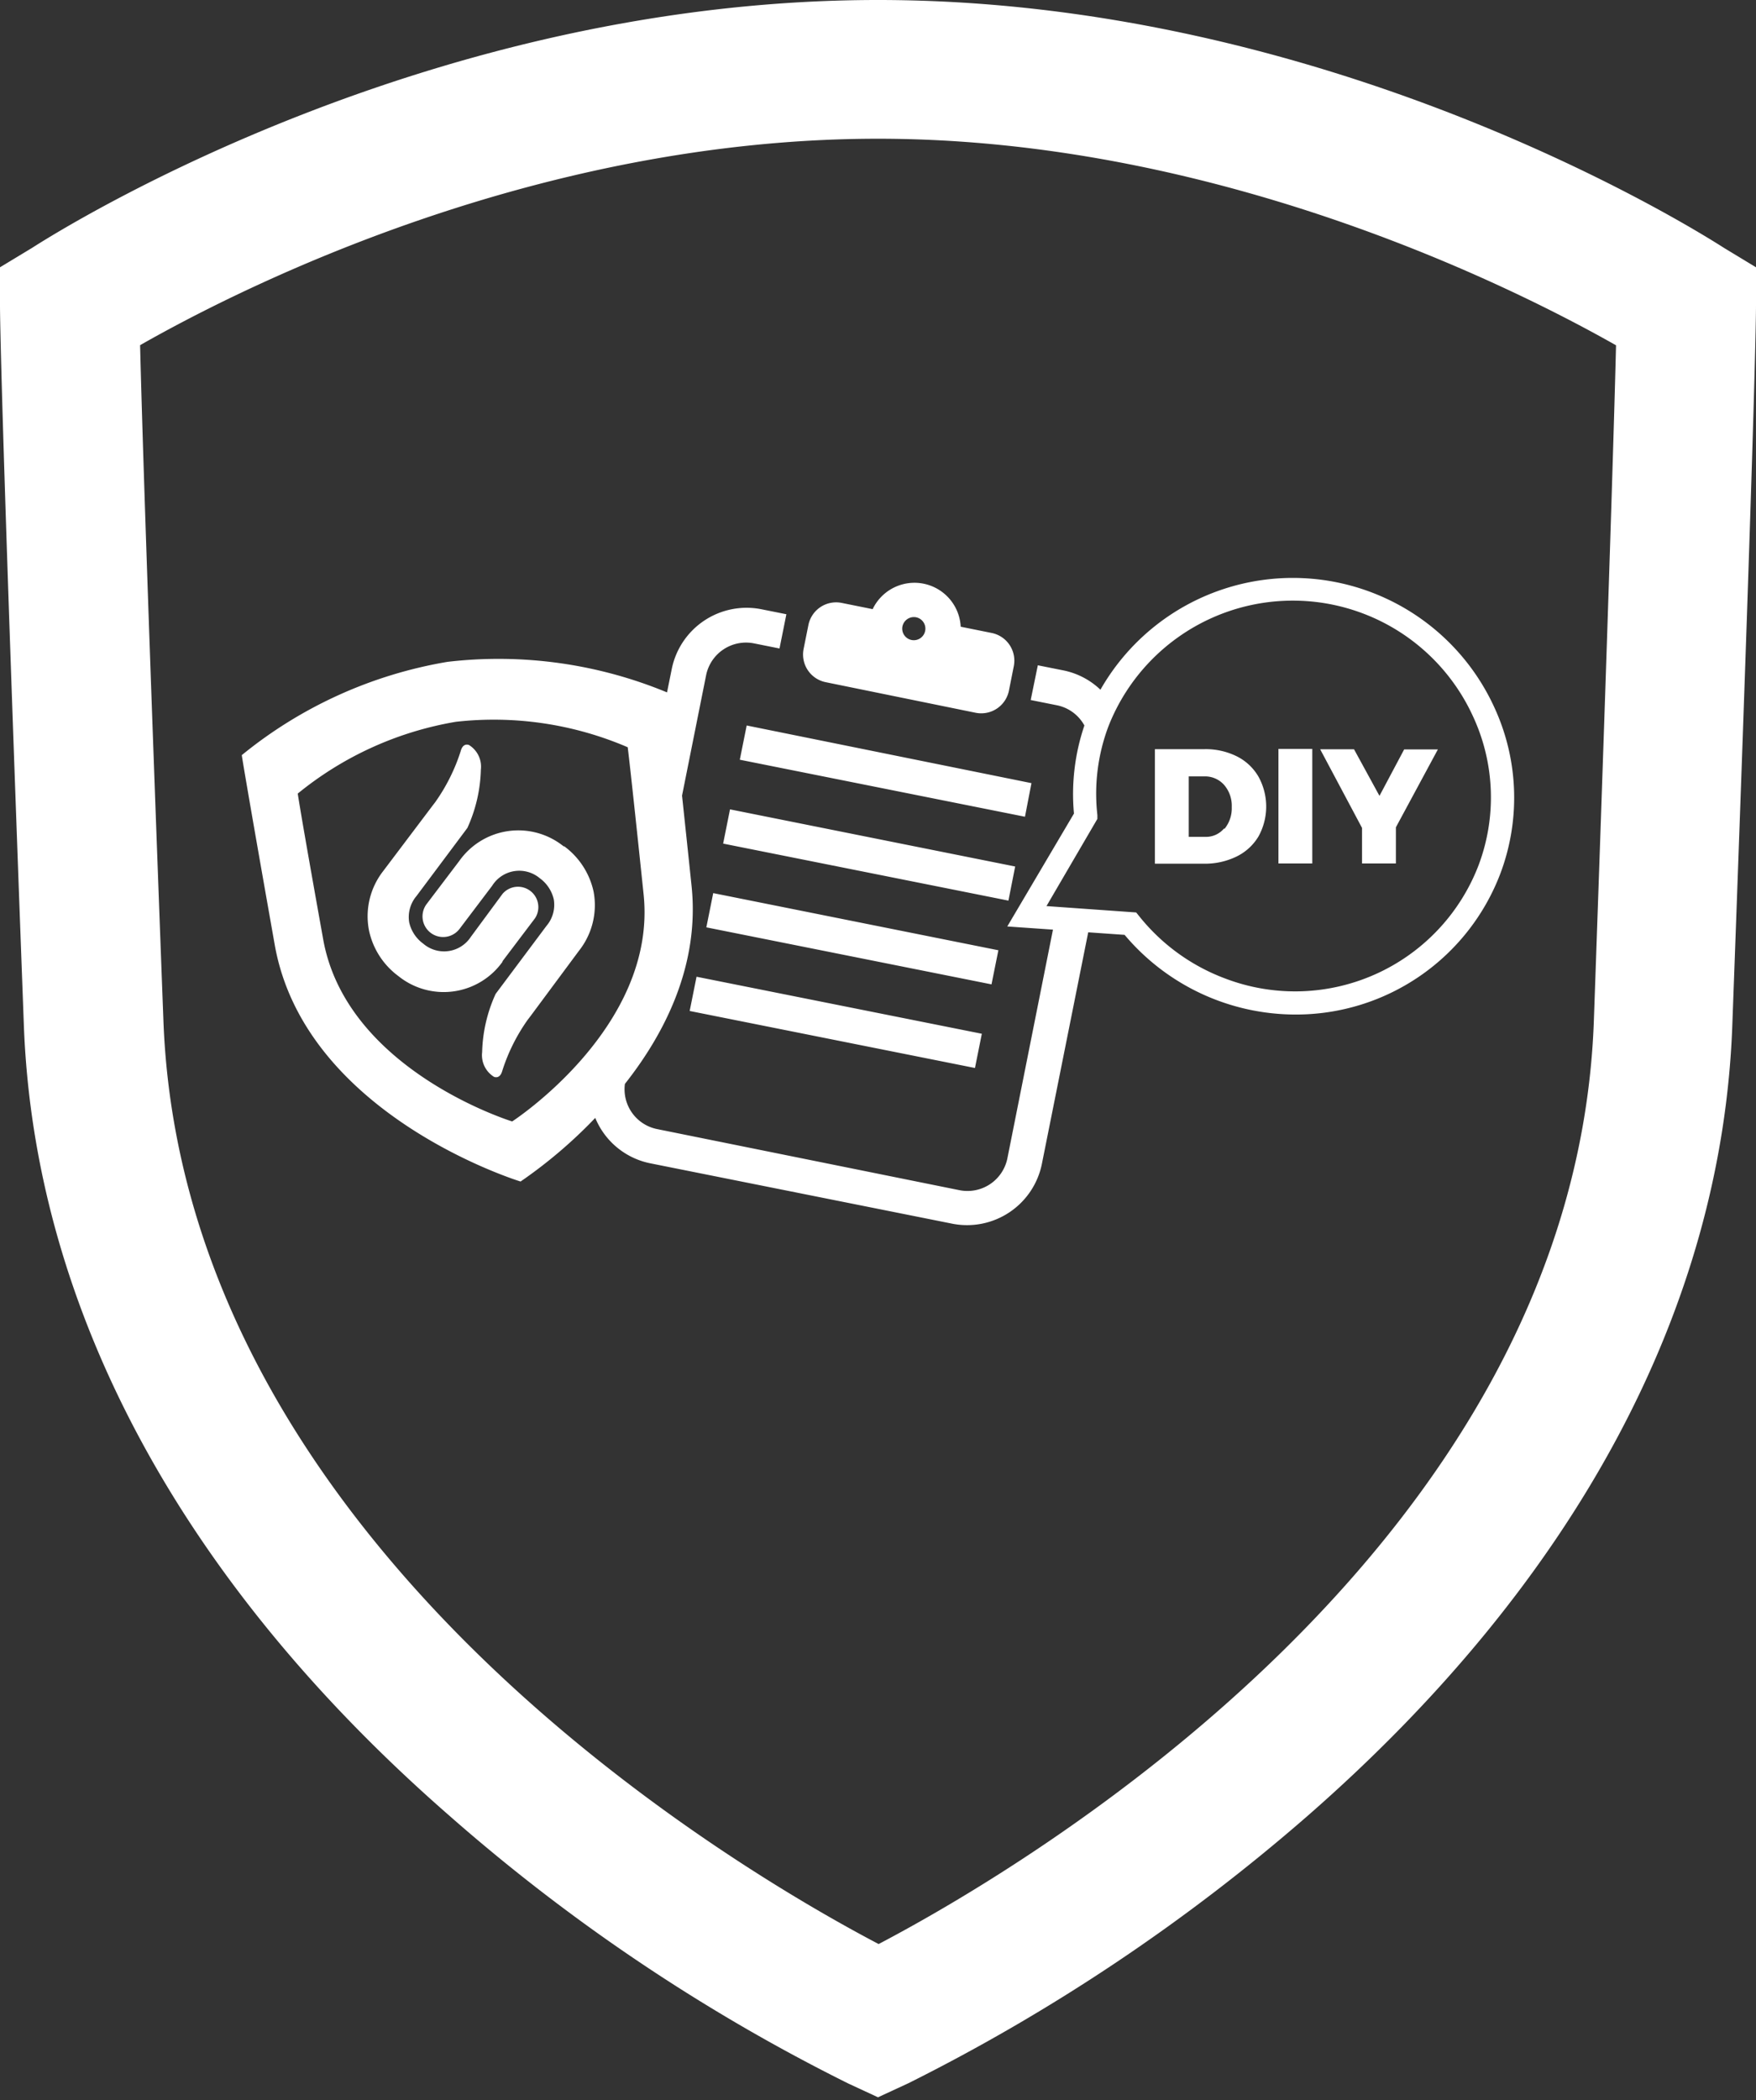
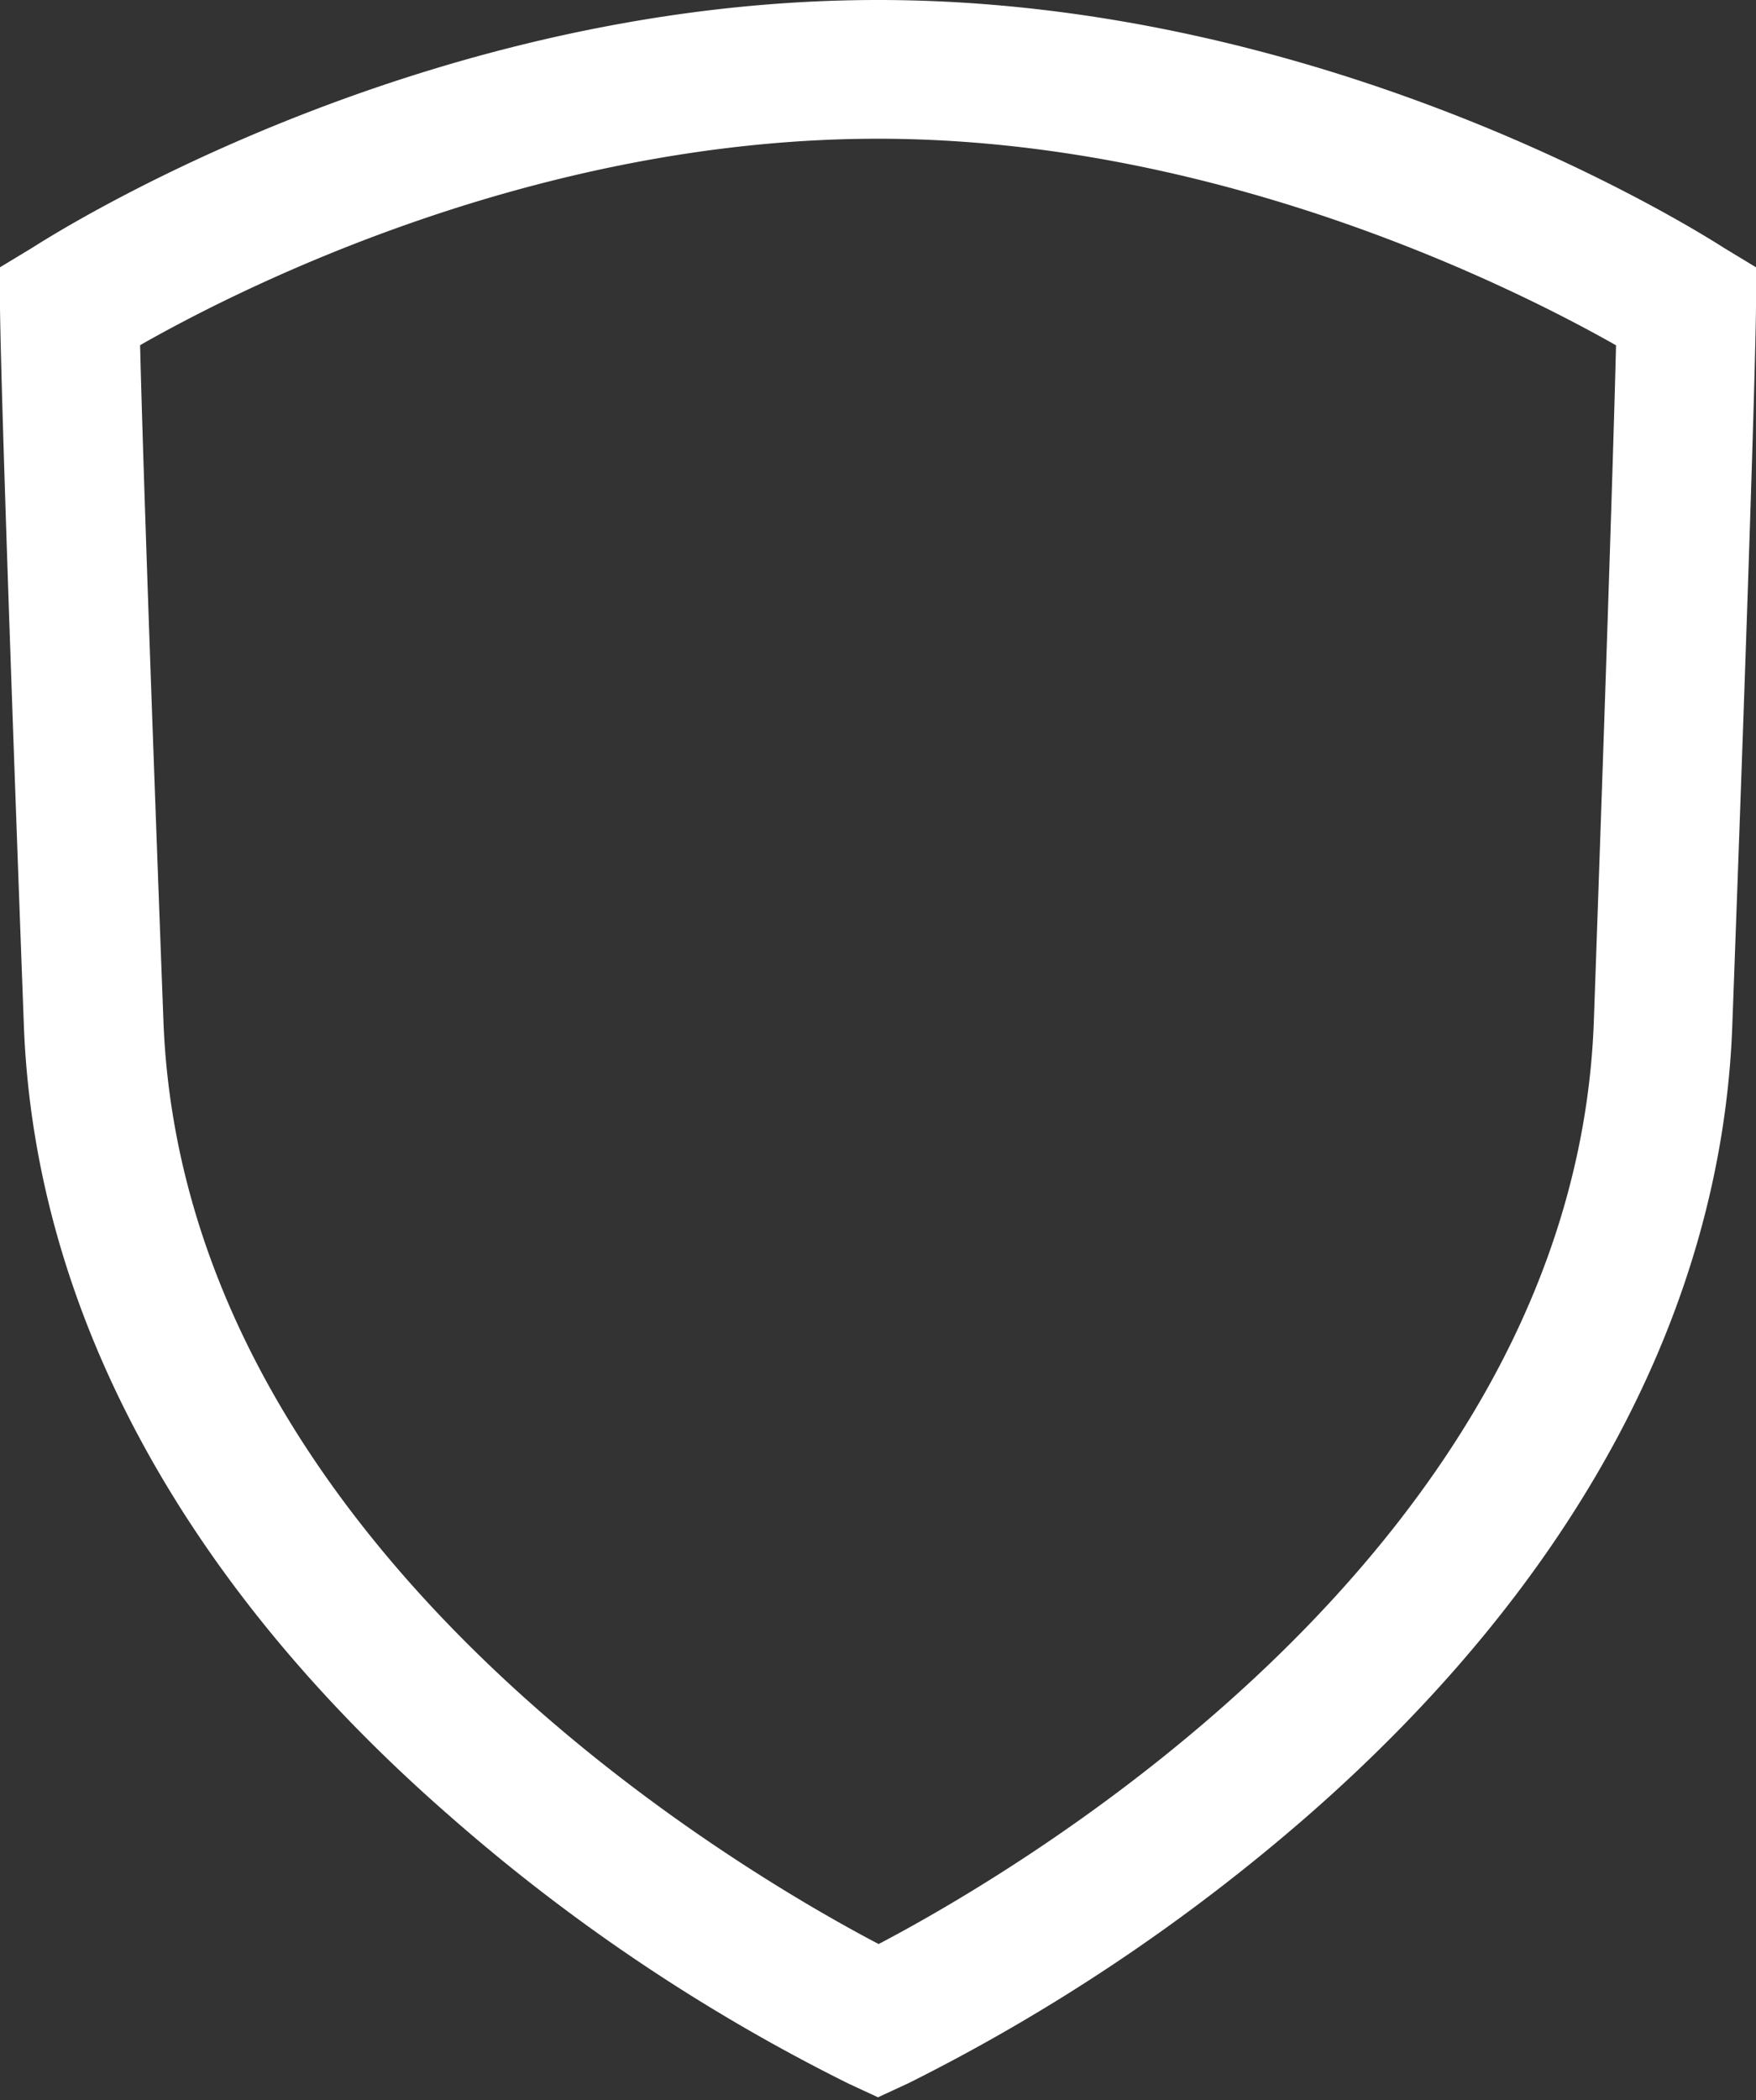
<svg xmlns="http://www.w3.org/2000/svg" id="Layer_1" data-name="Layer 1" width="138" height="165" viewBox="0 0 138 165">
  <rect x="0" y="0" width="138" height="165" fill="#333333" stroke="none" />
  <defs>
    <style>.cls-1{fill:#fff;}</style>
  </defs>
  <title>shield-dlt</title>
-   <path class="cls-1" d="M135.49,19.48C132.38,17.49,104.08,0,69,0S5.62,17.49,2.53,19.47L0,21v3c0,.64.05,7.62,1.87,56.42.79,22.29,12.33,43.79,33.37,62.17A145.53,145.53,0,0,0,66.67,163.7L69,164.78l2.4-1.11a149.33,149.33,0,0,0,31.36-21c21.05-18.39,32.59-39.89,33.38-62.17C137.95,31.57,138,24.66,138,24V21ZM127,27.13c-.12,5-.52,18.49-1.74,53-1.42,41.14-44.76,66.6-56.21,72.61-11.43-6-54.72-31.43-56.21-72.62-1.26-33.38-1.69-47.28-1.83-53C19.11,22.5,42.22,10.9,69,10.9,96.35,10.9,120,23.16,127,27.13Z" />
-   <path class="cls-1" d="M117.41,55.52a17.41,17.41,0,0,0-30.93-1.33h0a5.9,5.9,0,0,0-2.92-1.52l-2-.4L81,55l2,.4A3.18,3.18,0,0,1,85.22,57a16.75,16.75,0,0,0-.82,6.92l-5.24,8.87,3.59.25L79.17,91a3.2,3.2,0,0,1-3.77,2.51L51.64,88.71a3.19,3.19,0,0,1-2.53-3.55c3.16-4,5.88-9.36,5.24-15.54-.3-2.88-.55-5.22-.75-7.11v0l1.89-9.45a3.2,3.2,0,0,1,3.77-2.51l2,.4.54-2.69-2-.4a6,6,0,0,0-7,4.66l-.38,1.88h0A34.59,34.59,0,0,0,35.17,52,34.66,34.66,0,0,0,19,59.33s.21,1.46,2.59,14.9,19.32,18.6,19.32,18.6a37.41,37.41,0,0,0,5.87-5,5.94,5.94,0,0,0,4.33,3.57l23.76,4.75a6,6,0,0,0,7-4.66l3.65-18.24,2.86.2a17.57,17.57,0,0,0,13.42,6.26A17.18,17.18,0,0,0,117.9,68.66,16.92,16.92,0,0,0,117.41,55.52ZM40.25,88.11s-13-4-14.85-14.3-2-11.46-2-11.46a26.65,26.65,0,0,1,12.43-5.64,26.65,26.65,0,0,1,13.5,2s.16,1.12,1.25,11.56S40.25,88.11,40.25,88.11ZM116.19,68a15.44,15.44,0,0,1-19.93,8.87A15.66,15.66,0,0,1,89.54,72l-.25-.31-7.05-.5,4-6.85,0-.3a15,15,0,0,1,.88-7,15.57,15.57,0,0,1,28.62-.8A15.11,15.11,0,0,1,116.19,68Zm-19-8.58a5.5,5.5,0,0,0-2.53-.56H90.76v9H94.6a5.68,5.68,0,0,0,2.57-.56,4.1,4.1,0,0,0,1.73-1.58,4.85,4.85,0,0,0,0-4.7A4.07,4.07,0,0,0,97.21,59.43Zm-1,5.68a1.85,1.85,0,0,1-1.47.65H93.42V61h1.22a2,2,0,0,1,1.56.67,2.5,2.5,0,0,1,.6,1.74A2.55,2.55,0,0,1,96.24,65.11Zm4.28,2.74h2.66v-9h-2.66Zm7.94-5.31-2-3.66h-2.66l3.29,6.18v2.79h2.66V65L113,58.88h-2.65Zm-27.35-1L58.68,57l-.54,2.69,22.41,4.48ZM54.2,79.43l22.42,4.48.54-2.69L54.74,76.74ZM79.78,68.08,57.37,63.59l-.54,2.69,22.42,4.48Zm-1.32,6.58L56.05,70.17l-.54,2.69,22.41,4.48ZM64.9,53.6,76.67,56a2.22,2.22,0,0,0,2.62-1.74l.38-1.91a2.22,2.22,0,0,0-1.74-2.62l-2.43-.49a3.64,3.64,0,0,0-6.92-1.38l-2.43-.49a2.22,2.22,0,0,0-2.62,1.74L63.15,51A2.22,2.22,0,0,0,64.9,53.6ZM72,48.5a.91.91,0,1,1-1.08.72A.92.92,0,0,1,72,48.5Zm-27.7,18a5.68,5.68,0,0,0-8.21,1.15L33.55,71A1.6,1.6,0,0,0,36.1,73l2.58-3.41A2.51,2.51,0,0,1,42.42,69a2.84,2.84,0,0,1,1.1,1.66,2.55,2.55,0,0,1-.57,2.08l-4,5.35a11.7,11.7,0,0,0-1.06,4.58,2,2,0,0,0,.94,1.94c.31.1.54-.08.65-.5a14.55,14.55,0,0,1,2-4l.2-.26L45.5,74.7a5.77,5.77,0,0,0,1.15-4.64A6,6,0,0,0,44.34,66.49Zm-4.83,9.05,2.58-3.41a1.6,1.6,0,0,0-2.55-1.92L37,73.61a2.51,2.51,0,0,1-3.74.53,2.84,2.84,0,0,1-1.1-1.66,2.56,2.56,0,0,1,.57-2.08l4-5.35a11.72,11.72,0,0,0,1.06-4.58,2,2,0,0,0-.94-1.94c-.31-.1-.54.08-.65.5a14.56,14.56,0,0,1-2,4l-.2.26-3.91,5.18A5.77,5.77,0,0,0,29,73.11a6,6,0,0,0,2.31,3.58A5.68,5.68,0,0,0,39.51,75.54Z" />
+   <path class="cls-1" d="M135.49,19.48C132.38,17.49,104.08,0,69,0S5.62,17.49,2.53,19.47L0,21v3c0,.64.05,7.62,1.87,56.42.79,22.29,12.33,43.79,33.37,62.17A145.53,145.53,0,0,0,66.67,163.7L69,164.78l2.4-1.11a149.33,149.33,0,0,0,31.36-21c21.05-18.39,32.59-39.89,33.38-62.17C137.95,31.57,138,24.66,138,24V21ZM127,27.13c-.12,5-.52,18.49-1.74,53-1.42,41.14-44.76,66.6-56.21,72.61-11.43-6-54.72-31.43-56.21-72.62-1.26-33.38-1.69-47.28-1.83-53C19.11,22.5,42.22,10.9,69,10.9,96.35,10.9,120,23.16,127,27.13" />
</svg>